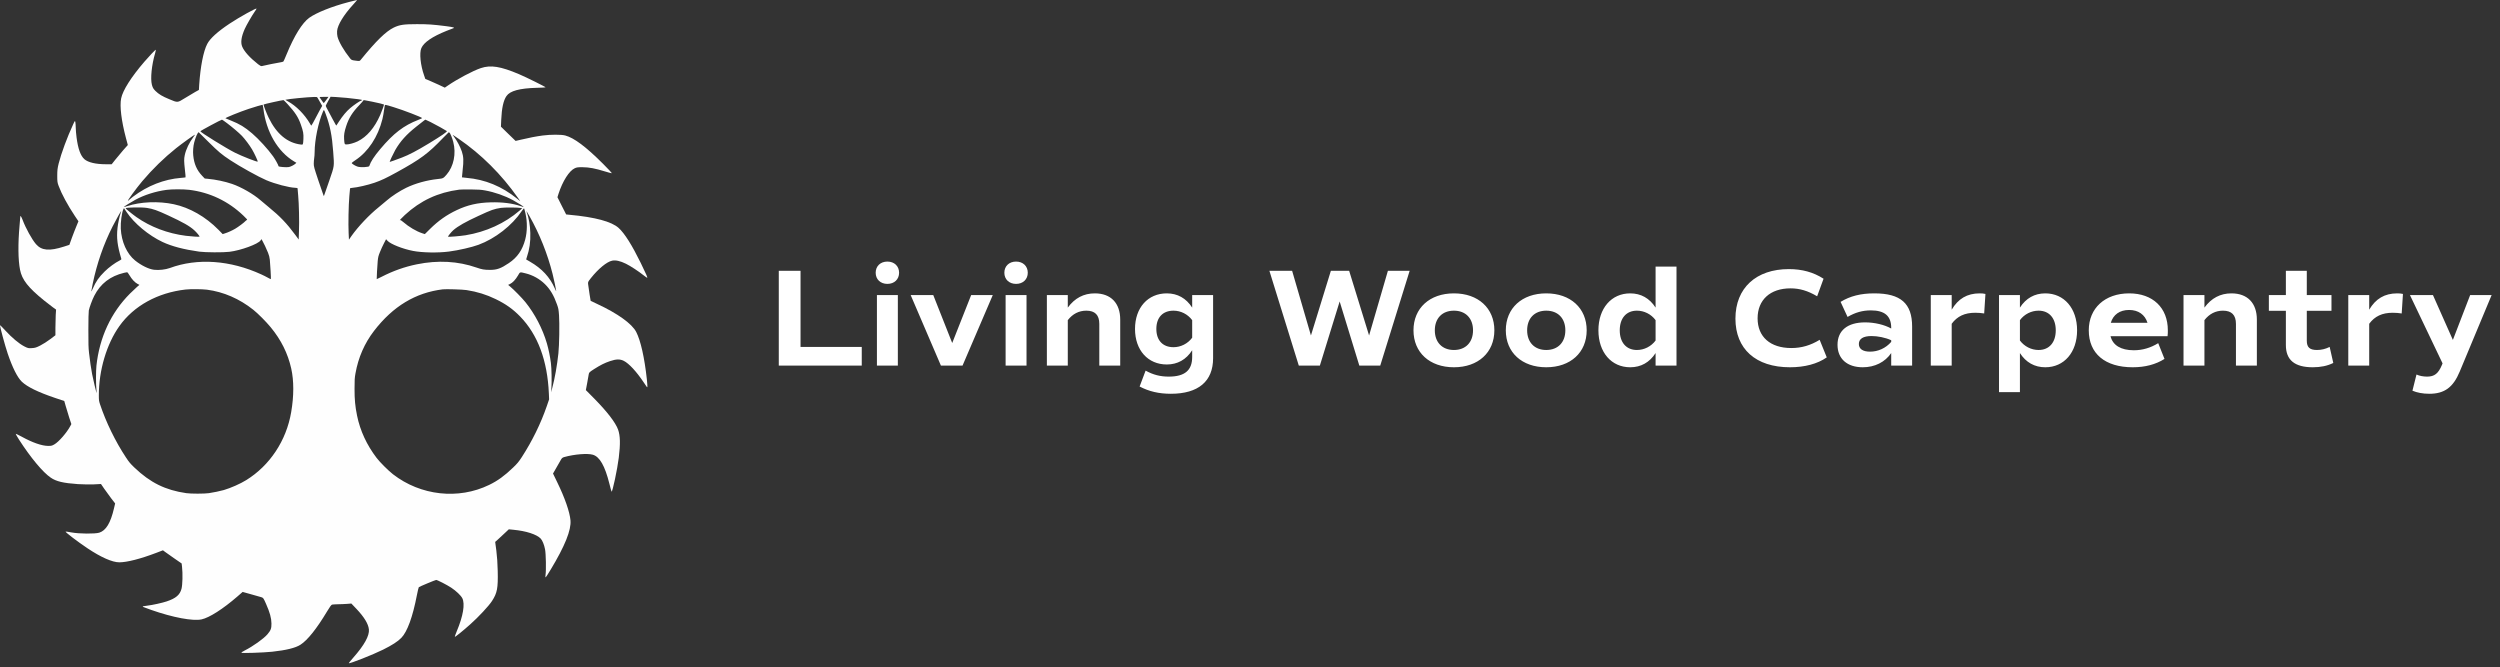
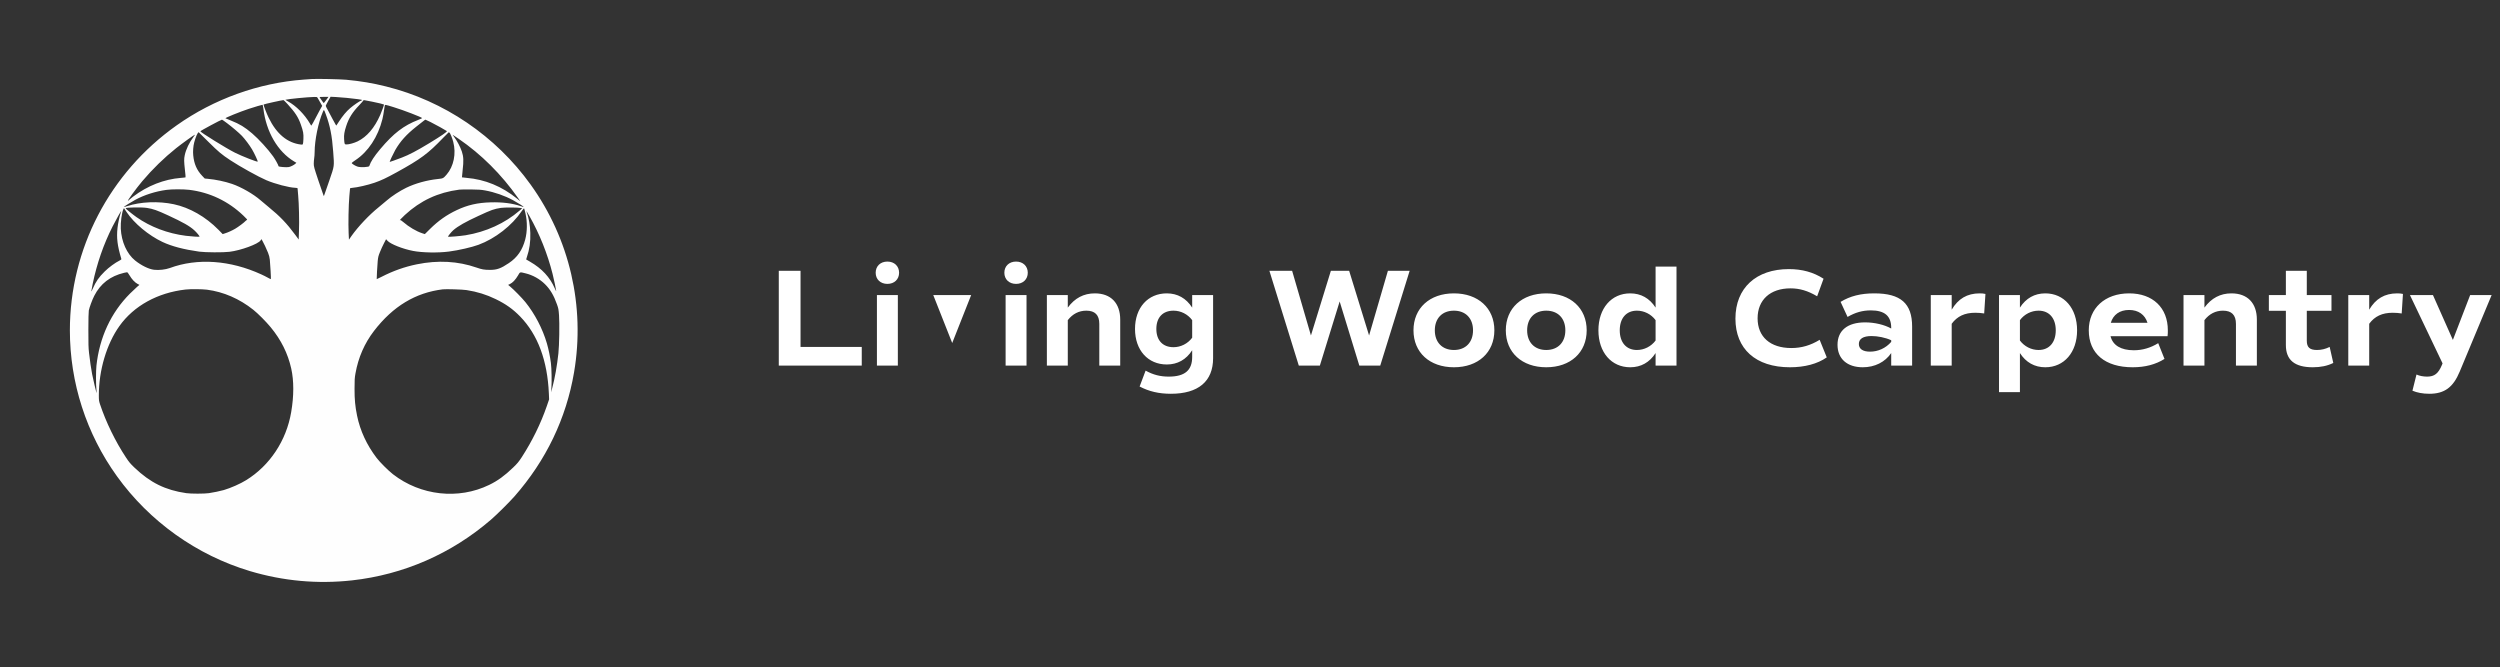
<svg xmlns="http://www.w3.org/2000/svg" width="251" height="67" viewBox="0 0 251 67" fill="none">
  <rect x="0" y="0" width="251" height="67" fill="#333333" stroke="none" />
-   <path d="M80.374 34.831V27.186H78.19V36.706H86.52V34.831H80.374ZM89.094 28.503C89.793 28.503 90.269 28.041 90.269 27.383C90.269 26.724 89.793 26.262 89.094 26.262C88.394 26.262 87.918 26.724 87.918 27.383C87.918 28.041 88.394 28.503 89.094 28.503ZM88.043 36.706H90.144V29.622H88.043V36.706ZM97.506 29.622L95.602 34.438L93.698 29.622H91.43L94.468 36.706H96.638L99.676 29.622H97.506ZM102.013 28.503C102.713 28.503 103.189 28.041 103.189 27.383C103.189 26.724 102.713 26.262 102.013 26.262C101.313 26.262 100.837 26.724 100.837 27.383C100.837 28.041 101.313 28.503 102.013 28.503ZM100.963 36.706H103.063V29.622H100.963V36.706ZM109.922 29.454C108.802 29.454 107.906 29.93 107.206 30.883V29.622H105.106V36.706H107.206V32.142C107.696 31.512 108.326 31.191 109.068 31.191C109.936 31.191 110.37 31.625 110.37 32.52V36.706H112.47V32.087C112.47 30.434 111.532 29.454 109.922 29.454ZM119.695 29.622V30.883C119.093 29.945 118.225 29.454 117.147 29.454C115.257 29.454 113.955 30.883 113.955 33.025C113.955 35.166 115.257 36.594 117.147 36.594C118.225 36.594 119.093 36.105 119.695 35.166V35.839C119.695 37.169 118.967 37.812 117.343 37.812C116.489 37.812 115.775 37.63 115.019 37.211L114.417 38.806C115.355 39.297 116.349 39.535 117.553 39.535C120.311 39.535 121.795 38.288 121.795 35.965V29.622H119.695ZM119.695 33.907C119.247 34.508 118.547 34.858 117.819 34.858C116.755 34.858 116.097 34.187 116.097 33.025C116.097 31.863 116.755 31.191 117.819 31.191C118.547 31.191 119.247 31.541 119.695 32.142V33.907ZM139.346 27.186L137.456 33.682L135.454 27.186H133.62L131.618 33.682L129.728 27.186H127.446L130.4 36.706H132.514L134.502 30.267L136.476 36.706H138.576L141.53 27.186H139.346ZM145.974 36.874C148.41 36.874 150.034 35.391 150.034 33.164C150.034 30.939 148.41 29.454 145.974 29.454C143.538 29.454 141.914 30.939 141.914 33.164C141.914 35.391 143.538 36.874 145.974 36.874ZM145.974 35.139C144.798 35.139 144.056 34.368 144.056 33.164C144.056 31.96 144.798 31.191 145.974 31.191C147.15 31.191 147.892 31.96 147.892 33.164C147.892 34.368 147.15 35.139 145.974 35.139ZM155.243 36.874C157.679 36.874 159.303 35.391 159.303 33.164C159.303 30.939 157.679 29.454 155.243 29.454C152.807 29.454 151.183 30.939 151.183 33.164C151.183 35.391 152.807 36.874 155.243 36.874ZM155.243 35.139C154.067 35.139 153.325 34.368 153.325 33.164C153.325 31.96 154.067 31.191 155.243 31.191C156.419 31.191 157.161 31.96 157.161 33.164C157.161 34.368 156.419 35.139 155.243 35.139ZM166.221 26.767V30.883C165.619 29.945 164.751 29.454 163.673 29.454C161.783 29.454 160.481 30.953 160.481 33.164C160.481 35.377 161.783 36.874 163.673 36.874C164.751 36.874 165.619 36.385 166.221 35.447V36.706H168.321V26.767H166.221ZM166.221 34.187C165.773 34.788 165.073 35.139 164.345 35.139C163.281 35.139 162.623 34.383 162.623 33.164C162.623 31.947 163.281 31.191 164.345 31.191C165.073 31.191 165.773 31.541 166.221 32.142V34.187ZM179.711 36.874C181.181 36.874 182.469 36.538 183.407 35.88L182.693 34.117C181.783 34.676 180.873 34.943 179.851 34.943C177.737 34.943 176.463 33.822 176.463 31.96C176.463 30.113 177.723 28.951 179.767 28.951C180.677 28.951 181.503 29.189 182.441 29.748L183.085 27.985C182.063 27.326 180.929 27.018 179.599 27.018C176.323 27.018 174.237 28.909 174.237 31.988C174.237 35.026 176.267 36.874 179.711 36.874ZM188.183 29.454C186.825 29.454 185.761 29.721 184.795 30.308L185.495 31.82C186.265 31.372 186.993 31.163 187.833 31.163C189.219 31.163 189.877 31.723 189.877 32.913V32.983C189.205 32.605 188.211 32.367 187.259 32.367C185.495 32.367 184.487 33.178 184.487 34.62C184.487 36.02 185.453 36.874 187.021 36.874C188.225 36.874 189.261 36.356 189.877 35.447V36.706H191.977V32.786C191.977 30.462 190.829 29.454 188.183 29.454ZM189.877 34.327C189.331 34.956 188.561 35.306 187.749 35.306C187.021 35.306 186.629 35.026 186.629 34.536C186.629 34.019 187.063 33.739 187.903 33.739C188.533 33.739 189.289 33.892 189.877 34.158V34.327ZM198.764 29.454C197.49 29.454 196.594 30 195.95 31.093V29.622H193.85V36.706H195.95V32.507C196.51 31.75 197.252 31.401 198.316 31.401C198.624 31.401 198.946 31.428 199.212 31.471L199.338 29.511C199.17 29.468 198.96 29.454 198.764 29.454ZM205.348 29.454C204.27 29.454 203.402 29.945 202.8 30.883V29.622H200.7V39.367H202.8V35.447C203.402 36.385 204.27 36.874 205.348 36.874C207.238 36.874 208.54 35.377 208.54 33.164C208.54 30.953 207.238 29.454 205.348 29.454ZM204.676 35.139C203.948 35.139 203.248 34.788 202.8 34.187V32.142C203.248 31.541 203.948 31.191 204.676 31.191C205.74 31.191 206.398 31.947 206.398 33.164C206.398 34.383 205.74 35.139 204.676 35.139ZM217.623 33.752C217.651 33.542 217.651 33.374 217.651 33.164C217.651 30.896 216.139 29.454 213.773 29.454C211.337 29.454 209.713 30.939 209.713 33.164C209.713 35.502 211.351 36.874 214.123 36.874C215.369 36.874 216.433 36.594 217.315 36.035L216.685 34.453C215.915 34.928 215.103 35.166 214.235 35.166C212.933 35.166 212.121 34.663 211.897 33.752H217.623ZM213.759 31.12C214.697 31.12 215.355 31.596 215.607 32.408H211.925C212.163 31.596 212.821 31.12 213.759 31.12ZM224.041 29.454C222.921 29.454 222.025 29.93 221.325 30.883V29.622H219.225V36.706H221.325V32.142C221.815 31.512 222.445 31.191 223.187 31.191C224.055 31.191 224.489 31.625 224.489 32.52V36.706H226.589V32.087C226.589 30.434 225.651 29.454 224.041 29.454ZM233.898 34.831C233.478 35.041 233.058 35.139 232.624 35.139C231.896 35.139 231.602 34.873 231.602 34.2V31.204H234.08V29.622H231.602V27.186H229.502V29.622H227.794V31.204H229.502V34.648C229.502 36.147 230.384 36.874 232.204 36.874C233.002 36.874 233.674 36.734 234.262 36.441L233.898 34.831ZM240.682 29.454C239.408 29.454 238.512 30 237.868 31.093V29.622H235.768V36.706H237.868V32.507C238.428 31.75 239.17 31.401 240.234 31.401C240.542 31.401 240.864 31.428 241.13 31.471L241.256 29.511C241.088 29.468 240.878 29.454 240.682 29.454ZM248.005 29.622L246.269 34.13L244.267 29.622H241.957L245.233 36.483L245.177 36.623C244.813 37.505 244.421 37.812 243.679 37.812C243.301 37.812 242.923 37.742 242.615 37.602L242.209 39.227C242.671 39.422 243.245 39.535 243.903 39.535C245.429 39.535 246.297 38.891 246.955 37.309L250.161 29.622H248.005Z" fill="white" />
-   <path d="M35.009 0.208C33.327 0.645 31.758 1.275 31.042 1.79C30.337 2.305 29.539 3.591 28.772 5.459C28.624 5.818 28.486 6.135 28.46 6.167C28.435 6.198 28.292 6.245 28.143 6.26C27.883 6.297 26.497 6.573 26.288 6.635C26.216 6.656 26.104 6.599 25.904 6.442C25.076 5.787 24.524 5.173 24.32 4.689C24.141 4.267 24.223 3.695 24.575 2.899C24.739 2.529 25.301 1.556 25.572 1.171C25.674 1.03 25.756 0.895 25.756 0.869C25.756 0.765 24.013 1.733 23.052 2.373C21.856 3.169 21.094 3.856 20.808 4.408C20.419 5.152 20.123 6.682 20 8.503L19.97 9.029L19.601 9.232C19.402 9.341 18.942 9.617 18.574 9.846C17.797 10.325 17.858 10.319 17.01 9.966C16.294 9.674 15.936 9.456 15.604 9.128C15.389 8.909 15.333 8.81 15.251 8.514C15.088 7.894 15.226 6.51 15.578 5.329C15.63 5.141 15.66 4.991 15.64 4.991C15.594 4.991 14.96 5.657 14.505 6.187C13.181 7.723 12.327 9.07 12.164 9.872C12.005 10.642 12.184 12.12 12.649 13.874L12.833 14.561L12.378 15.07C12.133 15.357 11.77 15.789 11.571 16.038L11.213 16.491H10.65C9.618 16.491 8.851 16.309 8.478 15.986C8.089 15.648 7.834 14.935 7.686 13.796C7.645 13.473 7.604 13.025 7.604 12.807C7.599 12.588 7.583 12.333 7.563 12.25C7.527 12.099 7.517 12.11 7.333 12.51C6.75 13.764 6.142 15.414 5.891 16.413C5.774 16.887 5.748 17.1 5.748 17.636C5.748 18.224 5.758 18.323 5.891 18.677C6.198 19.499 6.791 20.592 7.517 21.685L7.875 22.215L7.686 22.674C7.578 22.923 7.374 23.454 7.225 23.855L6.965 24.583L6.433 24.755C4.956 25.229 4.179 25.161 3.611 24.51C3.202 24.032 2.589 22.928 2.267 22.07C2.134 21.726 2.037 21.596 2.037 21.758C2.037 21.794 2.001 22.189 1.965 22.632C1.797 24.474 1.817 26.087 2.011 27.081C2.205 28.08 2.819 28.866 4.419 30.162C4.705 30.391 5.094 30.693 5.283 30.833L5.63 31.083L5.595 31.624C5.579 31.926 5.564 32.504 5.564 32.915V33.659L5.043 34.054C4.756 34.273 4.307 34.559 4.046 34.689C3.647 34.892 3.519 34.934 3.202 34.95C2.85 34.975 2.809 34.965 2.42 34.767C1.909 34.502 1.193 33.904 0.529 33.18C0.253 32.878 0.012 32.634 0.002 32.644C-0.039 32.691 0.488 34.653 0.769 35.486C1.244 36.896 1.751 37.905 2.195 38.327C2.752 38.852 3.816 39.368 5.482 39.935L6.454 40.263L6.597 40.767C6.673 41.048 6.832 41.569 6.949 41.928L7.164 42.578L7.067 42.761C6.709 43.437 5.901 44.369 5.446 44.624C5.222 44.754 5.124 44.775 4.823 44.769C4.189 44.764 3.233 44.426 2.18 43.843C1.848 43.661 1.577 43.536 1.577 43.562C1.577 43.593 1.73 43.853 1.914 44.145C3.075 45.945 4.307 47.428 5.099 47.959C5.651 48.339 6.351 48.501 7.818 48.605C8.309 48.636 9.03 48.646 9.424 48.631L10.139 48.594L10.451 49.052C10.625 49.302 10.942 49.744 11.162 50.03L11.56 50.546L11.443 51.045C11.1 52.513 10.64 53.267 9.965 53.481C9.541 53.611 7.946 53.6 7.174 53.455C6.868 53.397 6.602 53.361 6.586 53.371C6.53 53.423 7.788 54.381 8.79 55.052C10.139 55.953 11.279 56.457 11.974 56.457C12.751 56.457 14.106 56.109 15.681 55.51L16.36 55.25L16.575 55.411C16.688 55.5 17.112 55.796 17.511 56.072L18.237 56.572L18.277 56.915C18.354 57.571 18.329 58.737 18.221 59.122C18.058 59.73 17.659 60.069 16.734 60.381C16.304 60.527 15.292 60.751 14.817 60.803C14.372 60.855 14.27 60.881 14.357 60.933C14.398 60.953 14.776 61.094 15.195 61.24C17.357 61.999 19.366 62.374 20.235 62.187C21.023 62.015 22.398 61.136 23.86 59.866L24.361 59.429L25.199 59.663C25.659 59.793 26.129 59.928 26.242 59.959C26.436 60.022 26.451 60.043 26.712 60.631C27.09 61.484 27.249 62.051 27.254 62.598C27.259 63.092 27.193 63.28 26.855 63.68C26.477 64.123 25.398 64.893 24.56 65.314C24.376 65.408 24.223 65.507 24.223 65.533C24.223 65.6 26.41 65.528 27.32 65.434C28.731 65.283 29.682 65.049 30.173 64.726C30.884 64.268 31.804 63.113 32.831 61.396C33.097 60.948 33.261 60.724 33.337 60.704C33.399 60.688 33.659 60.672 33.91 60.667C34.165 60.667 34.574 60.646 34.82 60.631L35.275 60.594L35.796 61.141C36.568 61.958 36.982 62.639 37.038 63.196C37.1 63.821 36.578 64.773 35.474 66.022C35.213 66.319 35.009 66.569 35.024 66.584C35.096 66.657 37.442 65.731 38.459 65.226C39.359 64.778 39.932 64.414 40.295 64.039C40.893 63.425 41.435 61.942 41.859 59.741C41.941 59.33 42.022 58.976 42.048 58.955C42.114 58.893 43.709 58.227 43.791 58.227C43.914 58.227 44.875 58.721 45.309 59.007C45.79 59.325 46.276 59.788 46.414 60.058C46.705 60.631 46.501 61.854 45.861 63.373C45.739 63.67 45.647 63.925 45.662 63.935C45.698 63.972 46.501 63.321 47.226 62.671C48.039 61.947 49.067 60.849 49.394 60.345C49.92 59.538 50.012 59.059 49.971 57.316C49.956 56.577 49.905 55.859 49.834 55.292L49.716 54.407L49.89 54.256C49.987 54.173 50.294 53.886 50.575 53.621L51.086 53.142L51.546 53.189C52.829 53.309 53.882 53.652 54.286 54.074C54.455 54.256 54.634 54.688 54.721 55.141C54.812 55.583 54.843 57.269 54.772 57.717C54.751 57.857 54.756 57.966 54.777 57.966C54.802 57.966 55.032 57.623 55.283 57.196C56.714 54.828 57.368 53.205 57.276 52.237C57.2 51.394 56.704 49.968 55.947 48.422L55.523 47.543L55.84 46.991C56.014 46.69 56.218 46.331 56.295 46.195C56.407 45.992 56.469 45.94 56.648 45.888C57.68 45.602 58.979 45.498 59.521 45.654C60.211 45.857 60.732 46.768 61.182 48.563C61.284 48.984 61.386 49.343 61.402 49.359C61.484 49.448 61.98 47.121 62.123 45.971C62.296 44.577 62.276 43.739 62.051 43.12C61.79 42.417 60.972 41.35 59.689 40.044L58.82 39.165L58.953 38.457C59.025 38.067 59.096 37.666 59.112 37.562C59.142 37.395 59.193 37.349 59.638 37.062C60.303 36.641 60.686 36.448 61.248 36.256C61.872 36.047 62.24 36.037 62.629 36.23C63.15 36.495 63.896 37.297 64.617 38.374C64.996 38.941 64.96 38.894 64.996 38.858C65.011 38.837 64.985 38.488 64.944 38.077C64.704 35.886 64.321 34.195 63.876 33.331C63.457 32.509 62 31.463 59.955 30.516C59.602 30.349 59.311 30.214 59.301 30.203C59.285 30.193 59.112 29.017 59.05 28.554C59.02 28.314 59.03 28.299 59.321 27.929C60.073 26.982 60.921 26.285 61.458 26.171C61.816 26.098 62.271 26.197 62.849 26.483C63.288 26.696 64.137 27.253 64.627 27.648C64.796 27.779 64.95 27.888 64.97 27.888C65.041 27.888 64.914 27.602 64.326 26.389C63.447 24.599 62.705 23.423 62.112 22.887C61.407 22.247 59.745 21.799 57.184 21.565L56.842 21.529L56.402 20.665L55.968 19.801L56.075 19.457C56.489 18.183 57.144 17.152 57.706 16.892C57.895 16.803 58.033 16.783 58.498 16.788C59.147 16.793 59.756 16.907 60.748 17.215C61.11 17.329 61.422 17.407 61.438 17.392C61.453 17.381 61.049 16.954 60.543 16.444C58.831 14.732 57.634 13.837 56.75 13.603C56.367 13.499 55.283 13.499 54.501 13.603C53.841 13.691 53.12 13.827 52.297 14.025L51.766 14.149L51.03 13.437L50.294 12.718L50.324 12.016C50.375 10.855 50.544 10.09 50.846 9.648C51.203 9.122 52.164 8.862 53.918 8.815C54.378 8.805 54.767 8.784 54.777 8.769C54.812 8.737 52.814 7.743 52.108 7.447C50.258 6.661 49.261 6.505 48.274 6.838C47.482 7.103 45.918 7.936 44.962 8.592L44.66 8.8L44.042 8.508C43.699 8.352 43.26 8.155 43.06 8.071L42.702 7.926L42.585 7.587C42.217 6.562 42.089 5.313 42.304 4.829C42.559 4.246 43.403 3.674 44.824 3.102C45.146 2.977 45.458 2.852 45.514 2.836C45.693 2.774 45.509 2.722 44.798 2.628C43.418 2.456 42.978 2.425 41.859 2.425C40.545 2.425 40.121 2.487 39.533 2.768C38.735 3.159 37.774 4.095 36.21 6.016C36.108 6.141 36.098 6.141 35.699 6.089C35.316 6.042 35.28 6.026 35.137 5.844C34.523 5.079 34.007 4.189 33.884 3.674C33.848 3.539 33.833 3.294 33.843 3.122C33.884 2.519 34.508 1.494 35.469 0.448C35.699 0.198 35.868 -0.005 35.842 1.52588e-05C35.822 1.52588e-05 35.443 0.094 35.009 0.208ZM34.881 8.763C36.767 8.966 38.316 9.294 39.967 9.841C45.253 11.589 49.767 15.112 52.809 19.848C55.365 23.829 56.735 28.523 56.735 33.3C56.735 41.975 52.277 49.973 44.936 54.459C42.227 56.119 39.083 57.254 35.955 57.701C34.631 57.894 34.017 57.935 32.504 57.935C30.219 57.935 28.44 57.706 26.37 57.155C17.771 54.86 11.08 47.944 8.969 39.18C8.723 38.166 8.555 37.203 8.422 36.053C8.324 35.236 8.304 34.83 8.304 33.3C8.304 31.759 8.319 31.369 8.422 30.547C8.769 27.622 9.485 25.104 10.696 22.554C14.198 15.185 21.115 10.038 29.053 8.899C29.718 8.8 30.633 8.711 31.354 8.665C31.993 8.623 34.145 8.685 34.881 8.763Z" fill="#FEFEFE" />
+   <path d="M80.374 34.831V27.186H78.19V36.706H86.52V34.831H80.374ZM89.094 28.503C89.793 28.503 90.269 28.041 90.269 27.383C90.269 26.724 89.793 26.262 89.094 26.262C88.394 26.262 87.918 26.724 87.918 27.383C87.918 28.041 88.394 28.503 89.094 28.503ZM88.043 36.706H90.144V29.622H88.043V36.706ZM97.506 29.622L95.602 34.438L93.698 29.622H91.43H96.638L99.676 29.622H97.506ZM102.013 28.503C102.713 28.503 103.189 28.041 103.189 27.383C103.189 26.724 102.713 26.262 102.013 26.262C101.313 26.262 100.837 26.724 100.837 27.383C100.837 28.041 101.313 28.503 102.013 28.503ZM100.963 36.706H103.063V29.622H100.963V36.706ZM109.922 29.454C108.802 29.454 107.906 29.93 107.206 30.883V29.622H105.106V36.706H107.206V32.142C107.696 31.512 108.326 31.191 109.068 31.191C109.936 31.191 110.37 31.625 110.37 32.52V36.706H112.47V32.087C112.47 30.434 111.532 29.454 109.922 29.454ZM119.695 29.622V30.883C119.093 29.945 118.225 29.454 117.147 29.454C115.257 29.454 113.955 30.883 113.955 33.025C113.955 35.166 115.257 36.594 117.147 36.594C118.225 36.594 119.093 36.105 119.695 35.166V35.839C119.695 37.169 118.967 37.812 117.343 37.812C116.489 37.812 115.775 37.63 115.019 37.211L114.417 38.806C115.355 39.297 116.349 39.535 117.553 39.535C120.311 39.535 121.795 38.288 121.795 35.965V29.622H119.695ZM119.695 33.907C119.247 34.508 118.547 34.858 117.819 34.858C116.755 34.858 116.097 34.187 116.097 33.025C116.097 31.863 116.755 31.191 117.819 31.191C118.547 31.191 119.247 31.541 119.695 32.142V33.907ZM139.346 27.186L137.456 33.682L135.454 27.186H133.62L131.618 33.682L129.728 27.186H127.446L130.4 36.706H132.514L134.502 30.267L136.476 36.706H138.576L141.53 27.186H139.346ZM145.974 36.874C148.41 36.874 150.034 35.391 150.034 33.164C150.034 30.939 148.41 29.454 145.974 29.454C143.538 29.454 141.914 30.939 141.914 33.164C141.914 35.391 143.538 36.874 145.974 36.874ZM145.974 35.139C144.798 35.139 144.056 34.368 144.056 33.164C144.056 31.96 144.798 31.191 145.974 31.191C147.15 31.191 147.892 31.96 147.892 33.164C147.892 34.368 147.15 35.139 145.974 35.139ZM155.243 36.874C157.679 36.874 159.303 35.391 159.303 33.164C159.303 30.939 157.679 29.454 155.243 29.454C152.807 29.454 151.183 30.939 151.183 33.164C151.183 35.391 152.807 36.874 155.243 36.874ZM155.243 35.139C154.067 35.139 153.325 34.368 153.325 33.164C153.325 31.96 154.067 31.191 155.243 31.191C156.419 31.191 157.161 31.96 157.161 33.164C157.161 34.368 156.419 35.139 155.243 35.139ZM166.221 26.767V30.883C165.619 29.945 164.751 29.454 163.673 29.454C161.783 29.454 160.481 30.953 160.481 33.164C160.481 35.377 161.783 36.874 163.673 36.874C164.751 36.874 165.619 36.385 166.221 35.447V36.706H168.321V26.767H166.221ZM166.221 34.187C165.773 34.788 165.073 35.139 164.345 35.139C163.281 35.139 162.623 34.383 162.623 33.164C162.623 31.947 163.281 31.191 164.345 31.191C165.073 31.191 165.773 31.541 166.221 32.142V34.187ZM179.711 36.874C181.181 36.874 182.469 36.538 183.407 35.88L182.693 34.117C181.783 34.676 180.873 34.943 179.851 34.943C177.737 34.943 176.463 33.822 176.463 31.96C176.463 30.113 177.723 28.951 179.767 28.951C180.677 28.951 181.503 29.189 182.441 29.748L183.085 27.985C182.063 27.326 180.929 27.018 179.599 27.018C176.323 27.018 174.237 28.909 174.237 31.988C174.237 35.026 176.267 36.874 179.711 36.874ZM188.183 29.454C186.825 29.454 185.761 29.721 184.795 30.308L185.495 31.82C186.265 31.372 186.993 31.163 187.833 31.163C189.219 31.163 189.877 31.723 189.877 32.913V32.983C189.205 32.605 188.211 32.367 187.259 32.367C185.495 32.367 184.487 33.178 184.487 34.62C184.487 36.02 185.453 36.874 187.021 36.874C188.225 36.874 189.261 36.356 189.877 35.447V36.706H191.977V32.786C191.977 30.462 190.829 29.454 188.183 29.454ZM189.877 34.327C189.331 34.956 188.561 35.306 187.749 35.306C187.021 35.306 186.629 35.026 186.629 34.536C186.629 34.019 187.063 33.739 187.903 33.739C188.533 33.739 189.289 33.892 189.877 34.158V34.327ZM198.764 29.454C197.49 29.454 196.594 30 195.95 31.093V29.622H193.85V36.706H195.95V32.507C196.51 31.75 197.252 31.401 198.316 31.401C198.624 31.401 198.946 31.428 199.212 31.471L199.338 29.511C199.17 29.468 198.96 29.454 198.764 29.454ZM205.348 29.454C204.27 29.454 203.402 29.945 202.8 30.883V29.622H200.7V39.367H202.8V35.447C203.402 36.385 204.27 36.874 205.348 36.874C207.238 36.874 208.54 35.377 208.54 33.164C208.54 30.953 207.238 29.454 205.348 29.454ZM204.676 35.139C203.948 35.139 203.248 34.788 202.8 34.187V32.142C203.248 31.541 203.948 31.191 204.676 31.191C205.74 31.191 206.398 31.947 206.398 33.164C206.398 34.383 205.74 35.139 204.676 35.139ZM217.623 33.752C217.651 33.542 217.651 33.374 217.651 33.164C217.651 30.896 216.139 29.454 213.773 29.454C211.337 29.454 209.713 30.939 209.713 33.164C209.713 35.502 211.351 36.874 214.123 36.874C215.369 36.874 216.433 36.594 217.315 36.035L216.685 34.453C215.915 34.928 215.103 35.166 214.235 35.166C212.933 35.166 212.121 34.663 211.897 33.752H217.623ZM213.759 31.12C214.697 31.12 215.355 31.596 215.607 32.408H211.925C212.163 31.596 212.821 31.12 213.759 31.12ZM224.041 29.454C222.921 29.454 222.025 29.93 221.325 30.883V29.622H219.225V36.706H221.325V32.142C221.815 31.512 222.445 31.191 223.187 31.191C224.055 31.191 224.489 31.625 224.489 32.52V36.706H226.589V32.087C226.589 30.434 225.651 29.454 224.041 29.454ZM233.898 34.831C233.478 35.041 233.058 35.139 232.624 35.139C231.896 35.139 231.602 34.873 231.602 34.2V31.204H234.08V29.622H231.602V27.186H229.502V29.622H227.794V31.204H229.502V34.648C229.502 36.147 230.384 36.874 232.204 36.874C233.002 36.874 233.674 36.734 234.262 36.441L233.898 34.831ZM240.682 29.454C239.408 29.454 238.512 30 237.868 31.093V29.622H235.768V36.706H237.868V32.507C238.428 31.75 239.17 31.401 240.234 31.401C240.542 31.401 240.864 31.428 241.13 31.471L241.256 29.511C241.088 29.468 240.878 29.454 240.682 29.454ZM248.005 29.622L246.269 34.13L244.267 29.622H241.957L245.233 36.483L245.177 36.623C244.813 37.505 244.421 37.812 243.679 37.812C243.301 37.812 242.923 37.742 242.615 37.602L242.209 39.227C242.671 39.422 243.245 39.535 243.903 39.535C245.429 39.535 246.297 38.891 246.955 37.309L250.161 29.622H248.005Z" fill="white" />
  <path d="M31.291 7.935C31.183 7.942 30.832 7.966 30.514 7.99C25.97 8.321 21.485 9.932 17.733 12.588C10.995 17.355 7.016 24.996 7.016 33.17C7.016 38.423 8.665 43.538 11.74 47.812C15.009 52.359 19.749 55.737 25.098 57.339C28.443 58.338 31.884 58.65 35.333 58.271C40.518 57.695 45.322 55.599 49.292 52.177C49.882 51.668 51.128 50.433 51.65 49.841C54.82 46.233 56.847 42.018 57.636 37.381C58.763 30.754 57.194 23.982 53.271 18.527C49.758 13.642 44.581 10.129 38.758 8.68C37.404 8.341 36.237 8.148 34.755 8.006C34.158 7.95 31.745 7.899 31.291 7.935ZM31.88 9.817C31.912 9.864 32.031 10.07 32.143 10.271L32.346 10.63L32.107 11.056C31.976 11.289 31.761 11.692 31.629 11.956C31.494 12.217 31.354 12.473 31.314 12.524L31.243 12.615L31.131 12.426C30.59 11.491 29.729 10.622 28.905 10.176C28.754 10.093 28.646 10.022 28.666 10.014C28.929 9.939 30.852 9.75 31.534 9.734C31.792 9.726 31.824 9.734 31.88 9.817ZM32.76 10.03C32.637 10.2 32.525 10.342 32.513 10.346C32.497 10.35 32.414 10.247 32.326 10.117C32.238 9.987 32.143 9.845 32.111 9.801C32.059 9.73 32.071 9.726 32.517 9.726H32.979L32.76 10.03ZM34.835 9.829C35.684 9.912 36.368 10.011 36.368 10.042C36.368 10.058 36.325 10.085 36.273 10.097C36.126 10.133 35.512 10.551 35.146 10.867C34.771 11.191 34.401 11.633 34.031 12.205L33.768 12.607L33.692 12.501C33.648 12.438 33.517 12.193 33.393 11.956C33.274 11.716 33.067 11.333 32.939 11.1C32.808 10.867 32.704 10.654 32.704 10.626C32.704 10.599 32.816 10.382 32.947 10.145L33.19 9.714L33.736 9.742C34.035 9.758 34.529 9.797 34.835 9.829ZM28.861 10.441C29.642 11.293 29.948 11.771 30.211 12.524C30.446 13.191 30.486 13.432 30.462 13.949C30.434 14.53 30.43 14.537 30.223 14.514C28.865 14.36 27.762 13.448 26.973 11.818C26.754 11.368 26.432 10.524 26.463 10.492C26.503 10.453 28.339 10.046 28.463 10.05C28.487 10.05 28.666 10.228 28.861 10.441ZM37.364 10.208C37.898 10.314 38.523 10.464 38.551 10.492C38.575 10.516 38.352 11.131 38.173 11.542C37.603 12.84 36.838 13.736 35.91 14.19C35.56 14.36 35.054 14.502 34.795 14.502C34.592 14.502 34.584 14.486 34.548 13.965C34.52 13.539 34.572 13.231 34.76 12.651C35.026 11.846 35.377 11.281 36.062 10.567C36.297 10.322 36.488 10.101 36.488 10.078C36.488 10.034 36.54 10.042 37.364 10.208ZM26.444 10.918C26.726 13.235 27.881 15.22 29.518 16.203L29.757 16.345L29.646 16.448C29.518 16.566 29.196 16.732 29.005 16.771C28.782 16.819 27.965 16.755 27.965 16.688C27.965 16.598 27.631 15.986 27.423 15.702C26.902 14.972 25.966 13.953 25.317 13.397C24.568 12.757 24.078 12.461 23.202 12.11C22.899 11.992 22.644 11.885 22.636 11.877C22.588 11.83 24.094 11.222 24.962 10.934C25.536 10.745 26.28 10.524 26.352 10.52C26.376 10.516 26.416 10.693 26.444 10.918ZM39.527 10.76C40.491 11.052 42.382 11.783 42.382 11.858C42.382 11.869 42.207 11.952 41.996 12.035C40.522 12.607 39.515 13.381 38.177 14.968C37.555 15.706 37.213 16.235 37.073 16.677C37.038 16.779 36.217 16.823 35.922 16.736C35.691 16.669 35.313 16.44 35.313 16.365C35.313 16.341 35.476 16.215 35.672 16.088C36.962 15.24 37.95 13.748 38.396 11.956C38.463 11.684 38.503 11.443 38.623 10.642C38.647 10.484 38.615 10.48 39.527 10.76ZM32.712 11.479C33.142 12.639 33.334 13.61 33.453 15.232C33.565 16.759 33.589 16.594 33.055 18.152C32.8 18.891 32.577 19.538 32.553 19.593L32.517 19.692L32.458 19.554C32.426 19.479 32.199 18.812 31.948 18.074C31.534 16.83 31.502 16.712 31.502 16.436C31.502 16.274 31.522 16.025 31.545 15.883C31.569 15.741 31.589 15.465 31.589 15.271C31.593 14.06 31.956 12.292 32.426 11.206C32.525 10.973 32.529 10.977 32.712 11.479ZM22.784 12.359C23.357 12.793 23.966 13.31 24.285 13.637C24.592 13.957 25.062 14.585 25.313 15.011C25.536 15.382 25.91 16.195 25.878 16.227C25.822 16.282 24.261 15.67 23.584 15.327C22.708 14.889 20.119 13.282 20.119 13.18C20.119 13.128 22.194 12.019 22.286 12.015C22.31 12.015 22.533 12.169 22.784 12.359ZM43.231 12.256C43.701 12.489 44.796 13.097 44.864 13.16C44.927 13.219 44.31 13.642 43.075 14.391C41.845 15.137 41.064 15.548 40.351 15.82C39.718 16.061 39.136 16.27 39.124 16.258C39.101 16.235 39.495 15.394 39.686 15.058C40.192 14.182 40.813 13.492 41.797 12.714C42.637 12.051 42.677 12.019 42.713 12.015C42.729 12.015 42.96 12.126 43.231 12.256ZM20.904 14.222C21.955 15.264 22.242 15.504 23.146 16.1C24.106 16.732 25.966 17.762 26.742 18.093C27.622 18.468 29.024 18.835 29.642 18.855C29.821 18.863 29.877 18.879 29.877 18.922C29.877 18.954 29.905 19.265 29.936 19.613C30.016 20.45 30.056 22.218 30.016 23.232L29.988 24.049L29.65 23.587C28.797 22.431 28.112 21.716 26.949 20.769C26.687 20.556 26.328 20.256 26.153 20.102C25.44 19.479 24.233 18.788 23.309 18.468C22.569 18.216 21.668 18.026 20.844 17.951L20.557 17.924L20.286 17.64C19.757 17.075 19.49 16.467 19.402 15.615C19.358 15.212 19.398 14.68 19.502 14.285C19.641 13.76 19.852 13.278 19.948 13.278C19.952 13.278 20.386 13.701 20.904 14.222ZM45.138 13.326C45.21 13.381 45.413 13.886 45.505 14.241C45.815 15.429 45.556 16.7 44.836 17.533C44.513 17.904 44.485 17.92 43.975 17.971C42.856 18.089 41.697 18.409 40.773 18.859C40.144 19.163 39.3 19.715 38.838 20.122C38.651 20.284 38.284 20.592 38.021 20.805C37.069 21.566 35.942 22.762 35.277 23.709L35.034 24.061L35.002 23.374C34.959 22.466 34.994 20.623 35.074 19.692C35.11 19.277 35.142 18.926 35.146 18.91C35.154 18.891 35.253 18.867 35.373 18.859C35.867 18.823 36.942 18.575 37.603 18.346C38.252 18.125 38.794 17.868 39.818 17.304C42.247 15.966 42.976 15.425 44.509 13.823C44.796 13.523 45.043 13.278 45.055 13.278C45.067 13.278 45.102 13.302 45.138 13.326ZM19.43 13.74C19.02 14.273 18.669 14.999 18.55 15.575C18.466 15.97 18.47 16.175 18.566 17.055C18.614 17.458 18.642 17.797 18.63 17.805C18.622 17.817 18.411 17.841 18.164 17.86C16.467 17.995 14.814 18.646 13.349 19.751C13.181 19.877 13.022 20.008 12.994 20.043C12.962 20.082 12.902 20.13 12.859 20.15C12.719 20.225 13.655 18.938 14.284 18.192C15.292 16.996 16.487 15.832 17.69 14.873C18.271 14.411 19.498 13.527 19.573 13.519C19.593 13.515 19.526 13.618 19.43 13.74ZM46.046 13.934C48.316 15.489 50.34 17.501 52.005 19.869L52.239 20.205L51.921 19.948C50.388 18.709 48.707 18.018 46.847 17.857C46.596 17.837 46.389 17.813 46.381 17.805C46.373 17.797 46.405 17.474 46.449 17.083C46.56 16.152 46.54 15.721 46.369 15.212C46.21 14.743 45.903 14.162 45.624 13.791C45.505 13.637 45.433 13.523 45.461 13.539C45.485 13.555 45.752 13.732 46.046 13.934ZM19.004 19.06C21.059 19.313 22.919 20.197 24.432 21.645C24.787 21.985 24.851 22.06 24.791 22.084C24.751 22.099 24.683 22.151 24.64 22.198C24.504 22.352 23.931 22.778 23.616 22.964C23.293 23.153 22.891 23.335 22.564 23.437L22.357 23.504L21.927 23.062C20.649 21.764 19.044 20.844 17.451 20.505C15.909 20.177 14.101 20.252 12.763 20.698C12.58 20.757 12.433 20.793 12.433 20.777C12.433 20.745 13.193 20.272 13.588 20.059C14.492 19.569 15.623 19.21 16.714 19.064C17.267 18.989 18.403 18.989 19.004 19.06ZM48.683 19.116C49.655 19.289 50.698 19.656 51.519 20.106C52.032 20.39 52.578 20.734 52.578 20.777C52.578 20.793 52.431 20.753 52.255 20.69C51.467 20.414 50.419 20.284 49.276 20.315C47.95 20.351 46.934 20.584 45.855 21.097C44.84 21.574 44.011 22.162 43.183 22.979L42.653 23.504L42.386 23.417C41.805 23.228 41.048 22.782 40.483 22.289C40.339 22.166 40.216 22.084 40.188 22.099C40.044 22.19 40.283 21.918 40.646 21.586C42.211 20.142 43.979 19.317 46.106 19.041C46.261 19.021 46.799 19.013 47.301 19.021C48.018 19.029 48.316 19.049 48.683 19.116ZM14.762 20.876C15.376 20.974 15.762 21.109 16.873 21.622C18.383 22.32 19.056 22.703 19.526 23.137C19.745 23.338 20.04 23.694 20.04 23.757C20.04 23.796 19.227 23.745 18.666 23.674C16.845 23.445 15.097 22.782 13.703 21.799C13.293 21.511 12.58 20.931 12.608 20.907C12.699 20.817 14.253 20.793 14.762 20.876ZM52.315 20.884L52.427 20.919L52.176 21.136C50.686 22.423 48.791 23.287 46.747 23.619C46.23 23.702 45.023 23.804 44.987 23.765C44.951 23.729 45.302 23.295 45.517 23.106C45.975 22.707 46.747 22.269 48.026 21.681C49.384 21.053 49.555 20.994 50.288 20.872C50.638 20.813 52.108 20.825 52.315 20.884ZM12.707 21.286C13.468 22.427 14.914 23.631 16.316 24.294C17.24 24.728 18.454 25.047 20.004 25.265C20.613 25.347 22.429 25.359 23.046 25.28C24.201 25.134 25.91 24.507 26.161 24.14L26.248 24.009L26.348 24.179C26.48 24.404 26.73 24.933 26.91 25.375C27.009 25.624 27.065 25.833 27.089 26.066C27.137 26.535 27.22 28.003 27.196 28.023C27.188 28.035 27.049 27.968 26.886 27.877C26.722 27.787 26.44 27.64 26.253 27.558C23.114 26.117 19.817 25.888 17.049 26.91C16.602 27.072 15.953 27.143 15.459 27.084C14.938 27.021 14.189 26.654 13.568 26.157C12.735 25.489 12.19 24.27 12.126 22.948C12.098 22.328 12.222 21.381 12.381 21.014C12.437 20.888 12.444 20.884 12.484 20.951C12.512 20.99 12.612 21.14 12.707 21.286ZM52.757 21.428C52.952 22.269 52.94 23.252 52.733 24.041C52.45 25.107 51.945 25.841 51.092 26.413C50.292 26.954 49.882 27.1 49.193 27.096C48.603 27.092 48.396 27.056 47.839 26.863C45.975 26.216 43.967 26.105 41.857 26.535C40.622 26.788 39.483 27.191 38.328 27.782C38.053 27.925 37.826 28.035 37.822 28.027C37.806 28.008 37.882 26.638 37.922 26.212C37.962 25.809 37.989 25.691 38.149 25.304C38.244 25.059 38.423 24.672 38.543 24.44L38.762 24.017L38.898 24.167C39.208 24.507 40.431 24.992 41.478 25.194C42.398 25.371 43.983 25.399 45.071 25.257C46.058 25.126 47.337 24.834 48.038 24.578C49.711 23.962 51.403 22.648 52.379 21.199C52.494 21.026 52.602 20.903 52.618 20.923C52.638 20.939 52.697 21.168 52.757 21.428ZM12.114 21.389C11.998 21.72 11.843 22.447 11.799 22.877C11.688 23.887 11.783 24.657 12.182 25.995C12.198 26.042 12.15 26.085 12.002 26.16C11.552 26.385 10.931 26.843 10.517 27.25C9.923 27.834 9.625 28.264 9.322 28.966C9.238 29.16 9.167 29.286 9.167 29.243C9.167 29.199 9.23 28.864 9.306 28.497C9.732 26.448 10.393 24.538 11.302 22.739C11.604 22.147 12.146 21.172 12.174 21.172C12.182 21.172 12.154 21.27 12.114 21.389ZM53.163 21.705C54.179 23.504 54.968 25.474 55.481 27.506C55.609 28.008 55.844 29.124 55.844 29.223C55.844 29.255 55.776 29.132 55.696 28.947C55.211 27.83 54.402 26.958 53.215 26.275C53.008 26.152 52.833 26.05 52.825 26.046C52.821 26.042 52.853 25.939 52.897 25.813C53.163 25.044 53.271 24.282 53.243 23.394C53.219 22.585 53.104 21.926 52.873 21.27L52.849 21.192L52.905 21.27C52.936 21.314 53.052 21.511 53.163 21.705ZM12.998 27.633C13.233 28.031 13.508 28.331 13.779 28.485L13.998 28.603L13.743 28.82C13.604 28.939 13.293 29.235 13.05 29.476C11.146 31.382 9.987 33.876 9.681 36.722C9.625 37.239 9.625 38.636 9.681 39.106C9.704 39.303 9.716 39.465 9.708 39.477C9.685 39.496 9.342 38.075 9.25 37.57C9.139 36.974 9.023 36.193 8.94 35.439C8.88 34.926 8.868 34.492 8.872 33.111C8.872 32.073 8.892 31.323 8.916 31.177C8.972 30.881 9.262 30.087 9.465 29.697C10.083 28.481 11.075 27.719 12.453 27.392C12.584 27.36 12.719 27.333 12.755 27.333C12.795 27.329 12.887 27.443 12.998 27.633ZM52.777 27.447C53.49 27.621 54.179 28.003 54.713 28.528C55.238 29.046 55.601 29.653 55.919 30.557C56.067 30.968 56.083 31.062 56.127 31.662C56.186 32.507 56.151 34.673 56.063 35.479C55.935 36.686 55.7 38.008 55.446 38.952L55.33 39.386L55.358 39.011C55.406 38.348 55.382 36.974 55.31 36.438C55.227 35.779 55.071 35.041 54.904 34.464C54.474 33 53.697 31.508 52.749 30.332C52.439 29.945 51.558 29.046 51.208 28.761L51.017 28.603L51.204 28.513C51.471 28.386 51.766 28.071 52.001 27.668C52.227 27.281 52.168 27.297 52.777 27.447ZM20.784 29.085C22.445 29.302 24.046 29.997 25.436 31.106C25.914 31.488 26.703 32.282 27.176 32.854C28.224 34.125 28.897 35.479 29.239 36.998C29.514 38.225 29.514 39.757 29.235 41.379C28.75 44.236 27.093 46.735 24.723 48.203C24.126 48.574 23.17 48.996 22.469 49.201C22.114 49.304 21.41 49.45 20.975 49.513C20.513 49.58 19.167 49.58 18.705 49.513C16.606 49.209 15.093 48.467 13.492 46.94C13.098 46.565 12.954 46.395 12.652 45.937C11.588 44.331 10.64 42.385 10.039 40.578C9.935 40.258 9.923 40.179 9.923 39.686C9.923 37.168 10.704 34.543 11.986 32.74C13.432 30.707 15.822 29.389 18.626 29.069C19.116 29.014 20.282 29.022 20.784 29.085ZM46.843 29.124C47.898 29.286 48.85 29.582 49.77 30.032C50.786 30.526 51.495 31.031 52.216 31.769C53.996 33.6 54.964 36.193 55.107 39.524L55.131 40.096L54.892 40.791C54.283 42.547 53.438 44.268 52.399 45.878C52.076 46.371 51.957 46.517 51.515 46.944C50.674 47.757 49.957 48.278 49.113 48.684C46.019 50.188 42.231 49.766 39.455 47.615C38.977 47.24 38.157 46.423 37.814 45.977C36.822 44.674 36.161 43.25 35.851 41.738C35.66 40.807 35.592 40.108 35.596 39.031C35.596 38.139 35.608 37.937 35.687 37.499C35.974 35.885 36.599 34.46 37.563 33.209C39.463 30.747 41.713 29.389 44.453 29.049C44.784 29.01 46.441 29.061 46.843 29.124Z" fill="#FEFEFE" />
</svg>